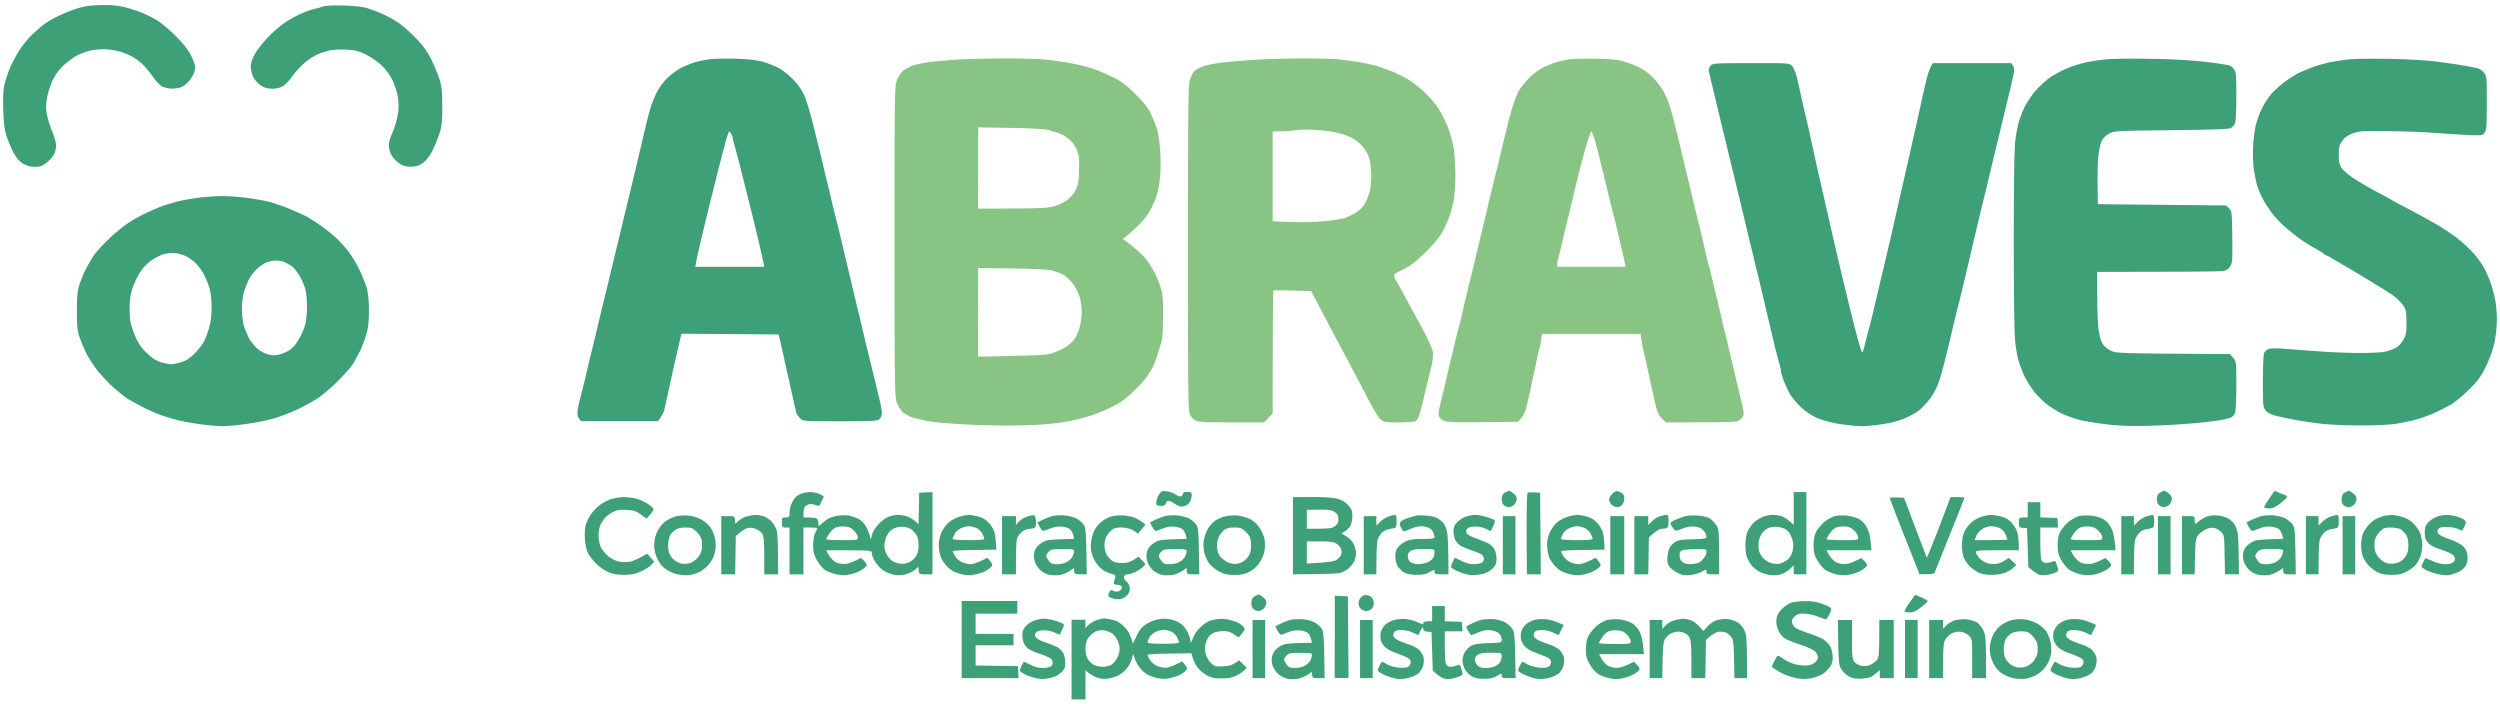
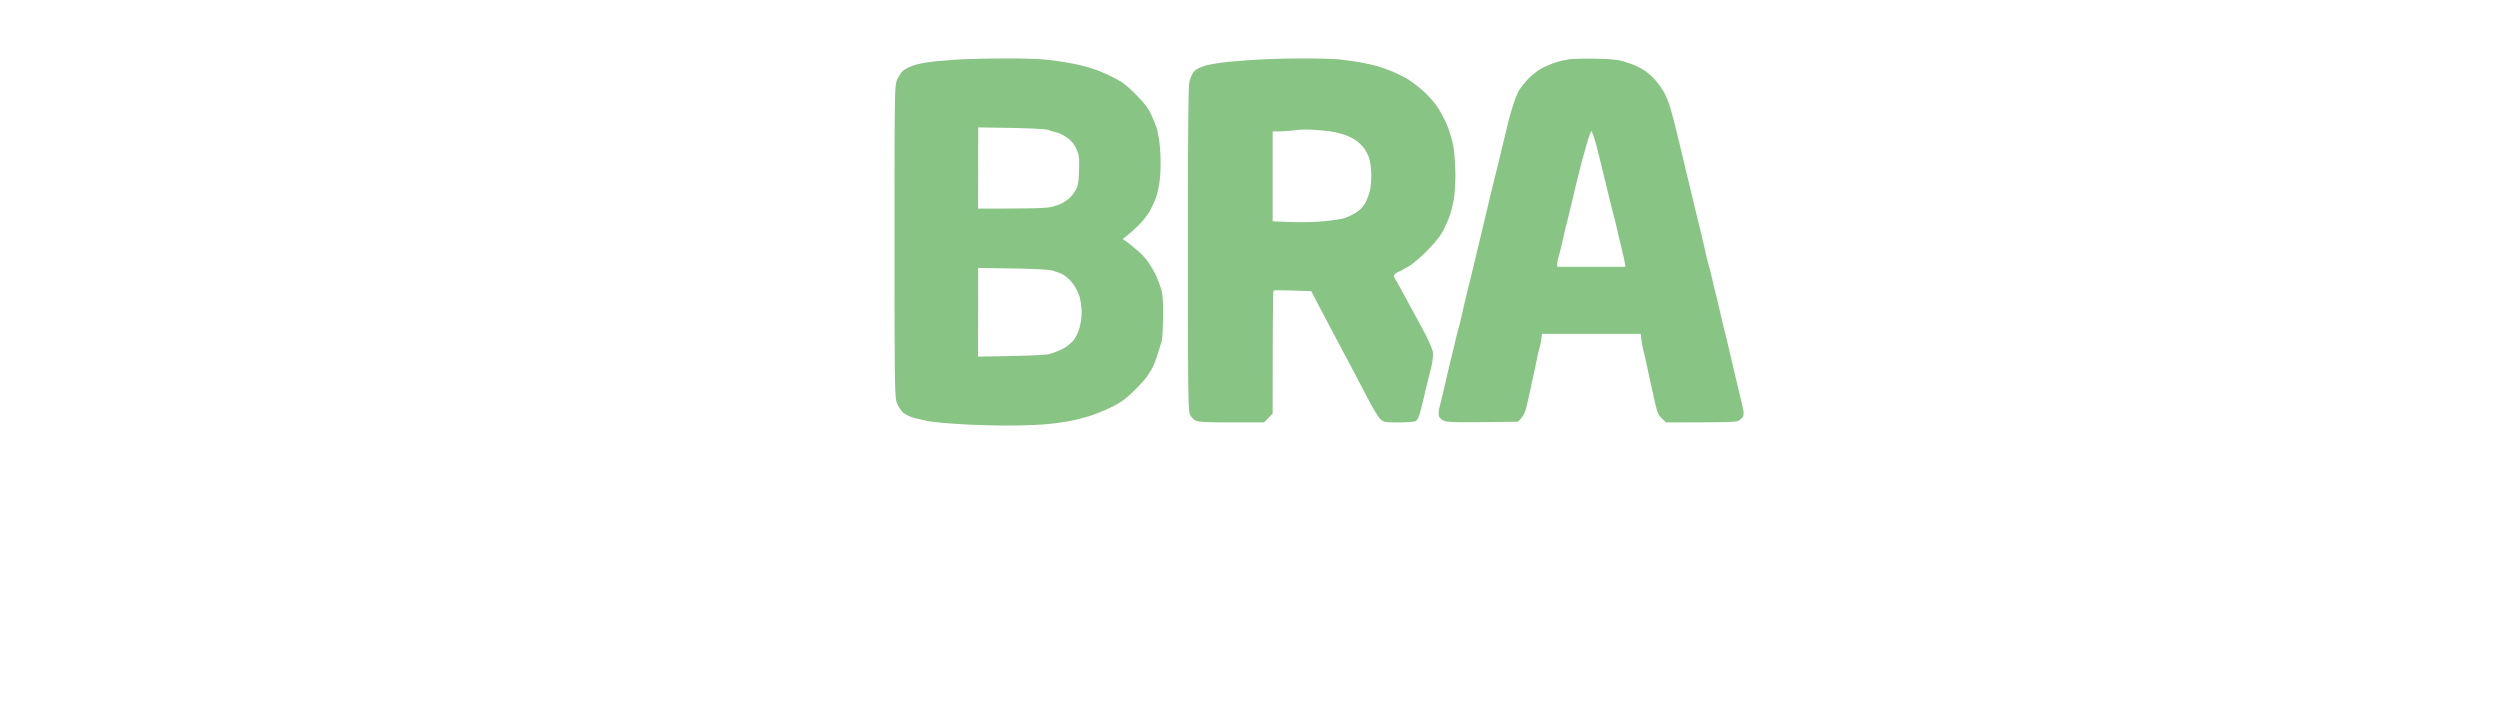
<svg xmlns="http://www.w3.org/2000/svg" width="401" height="113" fill="none" viewBox="0 0 401 113">
-   <path fill="#3EA077" fill-rule="evenodd" d="M12.638 1.283c-.832.243-2.252.79-3.144 1.217-.893.406-2.029 1.096-2.536 1.481A33.642 33.642 0 0 0 5.07 5.645c-.547.507-1.4 1.583-1.927 2.354-.507.79-1.237 2.15-1.602 3.043-.365.893-.771 2.171-.893 2.84-.142.751-.182 2.293-.122 3.957.082 1.988.224 3.084.508 3.957.223.67.69 1.785 1.034 2.495.406.791.913 1.461 1.4 1.806.406.304 1.116.588 1.562.629.446.06 1.055.04 1.38-.04.304-.062.872-.427 1.277-.772.406-.365.873-.913 1.015-1.217.162-.325.284-.933.284-1.38 0-.446-.264-1.42-.589-2.17-.324-.772-.71-1.969-.852-2.7-.203-1.075-.203-1.602.02-2.84.143-.832.569-2.11.934-2.84a8.06 8.06 0 0 1 1.825-2.395c.67-.588 1.664-1.298 2.212-1.562.567-.264 1.42-.568 1.927-.69.507-.121 1.46-.223 2.13-.223.67 0 1.764.142 2.434.325.67.162 1.684.568 2.231.892.568.325 1.36.934 1.765 1.36.426.426 1.116 1.278 1.542 1.887.426.608 1.055 1.278 1.38 1.481.324.183 1.034.365 1.602.365.568.02 1.298-.101 1.623-.284.324-.162.811-.527 1.034-.791.244-.244.589-.771.771-1.116.183-.365.325-.913.325-1.217 0-.325-.284-1.157-.65-1.887-.446-.893-1.237-1.887-2.393-3.064-.953-.954-2.232-2.05-2.84-2.435-.609-.406-1.704-.974-2.434-1.278-.73-.305-2.009-.73-2.84-.954-1.096-.284-2.15-.385-3.753-.365-1.643.02-2.637.142-3.753.467ZM51.586 1.1c-.385.162-.852.284-1.014.284-.162.02-.892.244-1.623.528-.73.284-1.947.892-2.738 1.38-.791.466-2.13 1.562-3.023 2.475-.872.892-1.886 2.17-2.272 2.84-.466.832-.69 1.481-.69 2.09 0 .467.183 1.217.406 1.664.223.446.75 1.035 1.177 1.319.527.365 1.055.527 1.765.547.669.02 1.257-.101 1.724-.365.385-.223 1.034-.852 1.42-1.4.385-.568 1.176-1.46 1.744-2.029.568-.548 1.542-1.258 2.171-1.562.629-.325 1.684-.67 2.333-.791.649-.122 1.866-.183 2.779-.102 1.298.081 1.907.244 3.043.832.791.386 1.907 1.177 2.515 1.765a9.235 9.235 0 0 1 1.704 2.395c.325.73.71 1.907.812 2.637a8.857 8.857 0 0 1 0 2.74c-.122.79-.508 2.11-.873 2.941-.527 1.238-.628 1.684-.547 2.435a3.34 3.34 0 0 0 .71 1.623c.324.386.892.873 1.278 1.076.466.243 1.014.345 1.724.304.811-.04 1.237-.203 1.826-.67.487-.385 1.055-1.136 1.44-1.927.365-.73.852-1.948 1.116-2.74.385-1.196.446-1.866.446-4.362 0-2.475-.081-3.165-.467-4.362-.243-.77-.831-2.191-1.298-3.145-.629-1.237-1.278-2.17-2.475-3.408-.892-.934-2.21-2.09-2.941-2.557a18.62 18.62 0 0 0-2.637-1.42 24.47 24.47 0 0 0-2.435-.893c-.69-.183-2.13-.325-3.752-.365-1.846-.02-2.86.04-3.348.223Zm325.281 8.42c-.892.081-2.312.305-3.144.467-.832.182-1.968.507-2.536.71-.548.203-1.521.589-2.13.852-.608.264-1.785.994-2.617 1.603-.831.63-1.886 1.603-2.312 2.15-.446.569-1.075 1.563-1.38 2.233-.324.67-.71 1.765-.892 2.434-.183.67-.386 2.232-.446 3.45-.082 1.38-.021 2.86.121 3.855.142.892.386 2.09.568 2.637.183.569.589 1.522.933 2.13.325.61.994 1.624 1.461 2.233.467.608 1.4 1.582 2.049 2.15.649.569 1.704 1.4 2.312 1.847a25.295 25.295 0 0 0 2.333 1.48c.67.366 1.359.792 1.522.934.162.142.365.284.466.284.081 0 2.313 1.299 4.97 2.881 2.637 1.583 5.274 3.206 5.822 3.632.568.426 1.238 1.116 1.522 1.522.446.69.507.974.507 2.699 0 1.724-.061 2.049-.528 2.86-.324.548-.811 1.055-1.217 1.258a9.811 9.811 0 0 1-1.602.568c-.528.142-2.252.224-4.058.224-1.724 0-4.503-.102-6.187-.224-1.663-.121-4.158-.304-5.517-.405-1.664-.142-2.658-.142-3.003 0-.284.101-.608.385-.71.608-.121.224-.202 2.192-.202 4.525-.021 3.814.02 4.139.405 4.667.271.365.764.649 1.481.852.568.162 2.008.466 3.185.69 1.176.223 3.144.507 4.361.649 1.217.142 3.956.264 6.086.264 2.231.02 4.625-.102 5.68-.244.994-.162 2.475-.446 3.246-.67a24.266 24.266 0 0 0 2.941-1.034 34.429 34.429 0 0 0 2.739-1.38c.669-.385 1.988-1.481 2.941-2.435 1.44-1.42 1.907-2.07 2.678-3.652.608-1.217 1.116-2.637 1.379-3.794a19.91 19.91 0 0 0 .406-3.815c0-1.055-.142-2.597-.325-3.388-.182-.811-.486-1.968-.71-2.536-.202-.588-.649-1.603-.973-2.232-.325-.65-1.136-1.765-1.785-2.495-.67-.731-1.887-1.847-2.719-2.476a36.909 36.909 0 0 0-3.225-2.13 169.75 169.75 0 0 0-4.362-2.395c-1.46-.75-2.718-1.44-2.84-1.521-.121-.081-1.115-.63-2.231-1.218-1.116-.588-2.759-1.542-3.631-2.11-.893-.568-1.826-1.36-2.09-1.745-.385-.568-.466-.994-.466-2.13-.02-1.238.061-1.522.568-2.232.426-.609.872-.913 1.684-1.217.994-.366 1.521-.406 5.761-.345 2.576.02 5.801.142 7.201.264 1.4.101 3.712.263 5.173.324 2.617.122 2.637.122 3.002-.365.305-.426.345-1.015.345-4.748.02-3.977-.02-4.301-.406-4.809-.223-.324-.71-.649-1.054-.75-.366-.102-1.542-.325-2.597-.507a98.928 98.928 0 0 0-4.463-.63c-1.4-.162-4.625-.344-7.201-.385-2.577-.04-5.396-.02-6.289.081ZM175.836 99.505c-.446.162-1.014.507-1.278.771l-.466.446.02-1.319h-2.232v12.783h2.232v-4.667c.933.792 1.602 1.116 2.089 1.238.629.183 1.136.183 1.968 0 .649-.142 1.4-.467 1.826-.812.385-.304.892-.872 1.115-1.257.203-.386.447-.954.508-1.299.142-.609.142-.609.426.304.162.508.628 1.279 1.095 1.766.609.629 1.116.913 2.029 1.176.831.244 1.501.305 2.13.203a9.343 9.343 0 0 0 1.724-.487c.446-.203.953-.548 1.156-.75.304-.366.304-.427-.101-.954l-.447-.568c-1.562.811-2.332 1.035-2.677 1.035-.365 0-.994-.142-1.38-.305-.385-.162-.892-.608-1.115-.953-.224-.366-.406-.731-.406-.812 0-.101 1.582-.183 3.53-.203l3.509-.061c.365 1.339.771 2.05 1.136 2.455.345.406 1.014.934 1.461 1.157.588.304 1.196.426 2.231.426 1.055 0 1.663-.102 2.333-.426.507-.244 1.095-.629 1.318-.873l.406-.405-1.217-1.197c-1.055.771-1.582.913-2.536.953-1.217.081-1.359.041-1.947-.487-.365-.345-.73-.953-.872-1.44-.122-.487-.163-1.116-.102-1.421.081-.324.264-.811.406-1.116a2.18 2.18 0 0 1 .892-.872c.345-.162 1.035-.304 1.583-.304.689-.021 1.156.121 1.724.507l.751.507c1.014-1.116 1.075-1.298.892-1.583-.122-.182-.487-.507-.811-.69-.325-.202-1.096-.446-1.725-.588-.831-.162-1.44-.162-2.231 0-.832.163-1.339.426-2.069 1.076-.67.588-1.116 1.197-1.359 1.887-.284.75-.386.892-.406.507 0-.284-.183-.873-.385-1.319-.183-.446-.65-1.055-.994-1.359-.386-.325-1.096-.67-1.725-.812-.831-.162-1.359-.162-2.191 0-.608.122-1.48.507-1.947.852-.629.426-1.035.954-1.42 1.826l-.568 1.218c-.406-1.502-.811-2.151-1.359-2.699-.609-.609-1.156-.954-1.826-1.116-.548-.142-1.176-.243-1.42-.243-.264.02-.832.142-1.278.304Zm-.223 1.846c.426-.223.913-.304 1.44-.243.447.061 1.035.284 1.319.487.284.203.669.69.852 1.075.203.386.365 1.015.365 1.4 0 .386-.162 1.015-.365 1.4-.183.386-.568.873-.852 1.075-.304.244-.872.386-1.42.406-.507 0-1.177-.142-1.522-.324-.324-.183-.77-.609-.953-.934-.223-.385-.365-1.014-.365-1.663.02-.771.142-1.258.446-1.705.244-.345.73-.791 1.055-.974Zm9.676.041c.386-.203.994-.365 1.359-.365.345 0 .913.142 1.258.304s.751.568.913.913c.162.345.304.71.304.812 0 .121-.973.203-2.535.203-1.562 0-2.536-.082-2.536-.203 0-.102.122-.447.284-.751.142-.325.588-.73.953-.913ZM113.863 9.5a16.79 16.79 0 0 0-2.332.467c-.548.162-1.562.568-2.212.892-.669.325-1.683 1.076-2.292 1.664-.588.568-1.359 1.623-1.704 2.333-.345.69-.791 1.806-.994 2.476-.203.67-.487 1.806-.669 2.536-.163.73-.447 1.907-.629 2.638-.162.73-.446 1.907-.609 2.637-.182.73-.71 3.003-1.217 5.073-.507 2.07-1.197 4.95-1.541 6.391-.345 1.44-.995 4.14-1.44 5.985L96.6 49.288c-.446 1.846-1.075 4.464-1.4 5.844a235.03 235.03 0 0 0-1.216 5.072 328.49 328.49 0 0 1-.893 3.591c-.162.568-.345 1.42-.426 1.928-.081.67-.04 1.034.182 1.38l.325.446h12.374c.649-.873.913-1.44 1.015-1.826.081-.386.304-1.36.466-2.13.183-.772.467-2.11.649-2.943.183-.832.447-2.07.609-2.739.162-.67.446-1.927.649-2.8l.365-1.582 15.6.121c.406 1.725 1.034 4.566 1.663 7.406s1.177 5.275 1.238 5.377a6.3 6.3 0 0 0 .547.67c.426.446.447.466 6.411.466 5.477 0 6.004-.04 6.329-.365.203-.203.365-.63.365-.974 0-.345-.183-1.34-.406-2.232-.203-.893-.791-3.307-1.298-5.377s-1.197-4.91-1.521-6.33c-.345-1.44-.913-3.754-1.238-5.174-.345-1.44-.75-3.145-.913-3.814-.162-.67-.568-2.415-.913-3.855-.344-1.441-.75-3.145-.912-3.754-.163-.609-.568-2.273-.913-3.693-.325-1.44-.893-3.753-1.238-5.174a128.5 128.5 0 0 0-.892-3.713c-.163-.608-.589-2.313-.933-3.753-.366-1.44-.934-3.267-1.278-4.058-.447-.974-1.035-1.806-1.867-2.638-.649-.67-1.704-1.481-2.312-1.806a17.445 17.445 0 0 0-2.536-.974c-.994-.263-2.272-.405-4.26-.466-1.562-.04-3.428 0-4.159.081Zm2.962 11.85c.102-.346.142-.326.406.04.162.223.284.527.284.67 0 .121.122.669.284 1.217.162.527.426 1.521.608 2.232.183.69.467 1.805.629 2.475.163.67.447 1.765.609 2.435.162.67.446 1.744.608 2.394.163.629.71 2.84 1.197 4.91.507 2.07.954 4.058 1.136 5.072h-11.055l.142-.852c.081-.487.568-2.597 1.075-4.727.507-2.13 1.237-5.093 1.623-6.595.365-1.5.994-3.976 1.379-5.478.406-1.501.771-2.901.832-3.084.061-.203.182-.527.243-.71ZM337.817 9.52c-.953.102-2.373.305-3.144.467-.771.162-2.15.588-3.043.933-.892.366-2.211 1.096-2.941 1.603-.71.528-1.765 1.522-2.333 2.191-.548.69-1.278 1.786-1.603 2.435-.324.67-.75 1.745-.933 2.415-.203.67-.466 2.11-.588 3.205-.142 1.238-.223 7.203-.223 15.968 0 8.522.081 14.771.223 15.989.101 1.075.345 2.475.527 3.084.183.608.609 1.765.974 2.536.365.77 1.075 1.887 1.542 2.475.487.589 1.339 1.44 1.907 1.907.547.467 1.602 1.137 2.332 1.502.731.365 2.009.852 2.84 1.075.832.244 2.942.568 4.666.771 2.455.264 4.037.305 7.202.203a125.48 125.48 0 0 0 7.1-.426c1.663-.162 3.529-.406 4.097-.507.589-.122 1.258-.305 1.481-.406.223-.101.487-.426.609-.71.101-.284.203-2.232.203-4.362 0-3.815 0-3.855-.508-4.464l-.507-.609c-17.729-.101-18.196-.122-19.068-.527-.548-.244-1.096-.69-1.359-1.116-.264-.406-.528-1.32-.65-2.252-.121-.873-.223-3.308-.223-5.438v-3.855c15.174 0 19.88-.061 20.266-.142a1.62 1.62 0 0 0 1.075-.771c.345-.548.365-1.015.324-4.707-.06-3.977-.081-4.12-.527-4.566l-.467-.466-20.569-.203c-.102-4.565-.021-6.736.081-7.771.142-1.157.365-2.11.608-2.516.224-.365.751-.852 1.177-1.075.73-.386 1.278-.406 9.899-.508 6.756-.08 9.251-.162 9.575-.345.264-.142.548-.486.67-.77.101-.284.203-2.212.203-4.322 0-3.044-.061-3.876-.305-4.24-.162-.264-.487-.569-.71-.67-.223-.102-1.988-.386-3.915-.609-2.312-.264-5.315-.446-8.865-.487-2.961-.06-6.146-.02-7.1.081Zm-63.392.974c-.203.203-.366.548-.345.771.02.203.284 1.34.568 2.516.284 1.177.791 3.226 1.095 4.565.325 1.34.954 3.936 1.4 5.783.446 1.846 1.176 4.85 1.623 6.695.446 1.847 1.095 4.545 1.44 5.986.345 1.44 1.035 4.322 1.542 6.391.507 2.07 1.034 4.342 1.217 5.072.162.731.426 1.867.588 2.537.162.67.568 2.394.913 3.855a93.97 93.97 0 0 0 .933 3.652c.162.548.284 1.156.284 1.319 0 .162.183.811.426 1.42.223.609.67 1.562.994 2.13.304.548 1.136 1.542 1.846 2.192.872.791 1.765 1.36 2.718 1.745.832.345 2.333.73 3.591.913 1.217.182 2.738.324 3.408.324.669 0 2.15-.142 3.286-.324 1.298-.183 2.678-.548 3.611-.954.832-.345 1.907-.974 2.373-1.36.467-.385 1.218-1.217 1.684-1.825.446-.61 1.035-1.705 1.298-2.435.264-.73.771-2.476 1.116-3.916.345-1.42.913-3.733 1.238-5.154.344-1.44.75-3.104.912-3.713.163-.608.568-2.313.913-3.753.345-1.44.751-3.186.913-3.855.162-.67.426-1.806.588-2.536.183-.73.71-3.003 1.218-5.073.507-2.07 1.196-4.95 1.541-6.391.345-1.44.933-3.916 1.319-5.478.385-1.563 1.095-4.566 1.623-6.696.852-3.55.892-3.896.608-4.322l-.304-.446h-12.577c-.467.71-.771 1.643-.994 2.536-.203.893-.528 2.252-.71 3.044-.162.79-.487 2.232-.71 3.246a1704.86 1704.86 0 0 1-1.948 8.623c-.852 3.733-1.663 7.345-1.825 8.015-.142.669-.406 1.805-.568 2.536-.183.73-.446 1.907-.629 2.637-.162.73-.588 2.516-.933 3.957-.345 1.44-.751 3.226-.933 3.956-.163.73-.447 1.847-.589 2.496-.162.629-.446 1.684-.608 2.313-.163.65-.386 1.542-.507 1.988-.102.447-.264.934-.345 1.055-.102.142-.629-1.643-1.238-4.057a369.64 369.64 0 0 1-1.562-6.33c-.284-1.117-.71-2.983-.994-4.16-.284-1.177-1.014-4.363-1.643-7.102-.608-2.739-1.217-5.336-1.318-5.782-.102-.447-.325-1.4-.487-2.13-.162-.731-.487-2.232-.73-3.348-.244-1.116-.568-2.618-.731-3.348-.182-.73-.426-1.826-.588-2.435-.142-.609-.406-1.846-.609-2.74a90.431 90.431 0 0 0-.649-2.84c-.162-.67-.507-1.42-.73-1.684-.446-.446-.467-.466-6.552-.446-5.64 0-6.127.02-6.471.365ZM31.504 31.758c-1.055.142-2.435.405-3.043.568-.609.162-1.582.446-2.13.629-.568.182-1.745.67-2.637 1.096-.893.405-2.272 1.156-3.043 1.663-.791.508-2.232 1.684-3.226 2.638-.973.933-2.09 2.17-2.454 2.719a32.355 32.355 0 0 0-1.278 2.232c-.325.67-.771 1.765-.974 2.434-.304.954-.385 1.847-.385 4.16 0 2.353.08 3.165.385 4.058a26.9 26.9 0 0 0 .994 2.434c.345.73 1.136 2.01 1.765 2.841.629.832 1.846 2.13 2.698 2.901.852.751 1.947 1.603 2.414 1.908.487.284 1.562.872 2.394 1.298.831.426 2.028.954 2.637 1.177.608.223 1.805.588 2.637.812.832.223 2.556.547 3.793.71 1.258.182 2.901.324 3.652.324.77 0 2.617-.182 4.118-.406 1.5-.202 3.55-.649 4.564-.973.994-.325 2.597-.974 3.55-1.42.953-.467 2.313-1.218 3.043-1.685.73-.487 2.15-1.704 3.164-2.698 1.015-1.015 2.11-2.252 2.435-2.76.324-.507.852-1.46 1.176-2.13.325-.67.771-1.867.994-2.638.325-1.095.426-1.988.426-3.855 0-1.745-.121-2.78-.365-3.652-.203-.67-.71-1.948-1.136-2.84-.426-.893-1.217-2.212-1.765-2.942a19.14 19.14 0 0 0-2.21-2.395 27.063 27.063 0 0 0-2.618-2.029c-.77-.527-1.643-1.075-1.927-1.217-.284-.162-1.339-.629-2.333-1.055-1.014-.426-2.515-.974-3.347-1.217-.832-.224-2.576-.548-3.854-.71-1.278-.163-3.205-.305-4.26-.285-1.055.02-2.8.142-3.854.305Zm-5.478 9.09a5.314 5.314 0 0 1 1.522-.264c.446-.02 1.217.101 1.724.284.507.162 1.319.65 1.826 1.075.507.426 1.197 1.319 1.562 1.989.345.649.77 1.704.953 2.313.203.69.325 1.866.325 3.043 0 1.258-.122 2.374-.386 3.246-.202.73-.568 1.725-.831 2.232-.264.508-.954 1.4-1.562 1.989-.791.77-1.36 1.136-2.15 1.359-.569.162-1.279.304-1.563.304-.284 0-.994-.142-1.582-.304-.75-.223-1.38-.609-2.231-1.4-.812-.75-1.36-1.501-1.806-2.475-.365-.771-.77-1.948-.892-2.618-.122-.67-.183-1.988-.122-2.942.081-1.278.264-2.11.75-3.246.346-.832.954-1.928 1.38-2.414.406-.508 1.116-1.137 1.562-1.4a9.765 9.765 0 0 1 1.521-.772Zm16.635 1.278c.385-.183 1.075-.325 1.521-.325.446-.02 1.075.081 1.42.223.325.142.872.447 1.197.67.304.223.872.913 1.237 1.522.345.608.771 1.582.934 2.13.162.568.284 1.867.263 2.942 0 1.177-.142 2.354-.345 3.044-.182.608-.69 1.663-1.115 2.333-.609.974-.994 1.339-1.867 1.785-.628.305-1.44.548-1.886.548-.406 0-1.096-.142-1.522-.325a5.173 5.173 0 0 1-1.338-.852 9.681 9.681 0 0 1-1.096-1.36c-.264-.445-.67-1.358-.892-2.028-.223-.771-.365-1.826-.365-2.84 0-.893.142-2.131.324-2.74a17.08 17.08 0 0 1 .791-2.029c.264-.507.832-1.258 1.258-1.663.426-.406 1.095-.873 1.48-1.035ZM186.344 78.83c-.142.06-.406.385-.568.71-.162.325-.304.811-.304 1.096 0 .446.081.507.71.507.548 0 .73-.102.811-.406.061-.223.244-.406.406-.406.162 0 .548.162.852.365.325.203.73.447.913.508.203.08.608.06.913-.061.324-.102.689-.426.811-.71.142-.284.264-.73.264-1.015 0-.446-.081-.507-.71-.507-.487 0-.71.101-.71.304 0 .163-.142.345-.304.406-.163.061-.548-.081-.873-.304a3.074 3.074 0 0 0-1.257-.487c-.386-.061-.832-.061-.954 0Zm55.116.142c-.365.182-.527.446-.568.953-.04.467.081.832.305 1.076.202.203.568.365.811.345.264 0 .649-.183.872-.406.223-.223.406-.63.406-.913 0-.325-.203-.67-.568-.913-.304-.244-.588-.406-.649-.406-.061 0-.325.122-.609.264Zm17.162.223c-.284.284-.507.69-.527.933 0 .224.182.589.405.812.223.223.609.406.852.406.264.02.629-.142.812-.345.203-.203.365-.63.365-.974.02-.345-.102-.71-.244-.832a2.121 2.121 0 0 0-.71-.365c-.324-.102-.588 0-.953.365Zm87.918-.223c-.365.182-.527.446-.568.953-.04.467.081.832.304 1.076.203.203.568.365.832.345.244 0 .629-.183.852-.406.223-.223.406-.63.406-.913 0-.325-.203-.67-.548-.913-.324-.244-.608-.406-.669-.406-.061 0-.325.122-.609.264Zm17.466.974c-.466.649-.832 1.298-.832 1.4 0 .101.345.203.771.203.568.02.994-.183 1.826-.812.568-.446 1.055-.913 1.055-1.014 0-.102-.122-.244-.244-.284-.142-.041-.588-.224-1.014-.406l-.73-.305-.832 1.218Zm12.151-.974c-.365.203-.527.446-.568.974-.04.466.081.832.304 1.055.203.203.568.365.812.365.264 0 .649-.183.872-.406.223-.223.406-.65.406-.913 0-.325-.203-.67-.568-.933-.304-.223-.588-.406-.649-.406-.061.02-.325.122-.609.264Zm-247.688.223c-.385.142-.852.487-1.034.75a5.881 5.881 0 0 0-.568 1.056c-.122.304-.224.872-.224 1.278 0 .65-.04.71-.608.71s-.609.04-.609.812c0 .75.041.811.609.811h.608v7.508h2.232v-7.508c1.724 0 2.231.04 2.231.102 0 .04-.142.385-.345.75-.202.406-.324 1.157-.324 1.989 0 1.075.101 1.501.588 2.394.325.589.913 1.299 1.298 1.562.386.264 1.218.589 1.826.71.832.183 1.4.183 2.232 0 .608-.121 1.46-.446 1.866-.73.426-.264.771-.609.771-.75 0-.143-.203-.447-.447-.71l-.466-.447c-1.765.913-2.272 1.014-2.982.974-.649-.061-1.096-.223-1.481-.568a4.988 4.988 0 0 1-.832-1.076l-.284-.547c7.161 0 7.303 0 7.303.405 0 .224.162.73.386 1.157.202.426.73 1.055 1.156 1.42.466.386 1.217.75 1.805.893.751.162 1.278.162 2.029 0 .548-.142 1.258-.467 1.562-.75l.568-.488c0 1.197.02 1.218 1.116 1.218h1.115V78.93l-2.13.102-.101 5.072c-.872-.852-1.481-1.177-1.927-1.298-.447-.122-1.035-.224-1.319-.224-.284 0-.872.102-1.318.224-.508.142-1.157.568-1.745 1.156-.568.589-.994 1.258-1.136 1.765l-.203.812c-.243-.954-.527-1.623-.791-2.09-.304-.528-.771-1.014-1.258-1.238-.405-.223-1.115-.446-1.562-.527-.446-.081-1.318-.04-1.927.081a4.258 4.258 0 0 0-1.988.913l-.852.73c-.101-1.318-.101-1.318-1.278-1.38l-1.156-.04c0-1.46.101-1.684.507-1.927.406-.244.669-.264 1.258-.102.426.122.791.203.791.163l.365-.73c.183-.366.325-.711.325-.752 0-.06-.325-.243-.71-.405-.386-.183-1.055-.305-1.481-.305-.406 0-1.075.122-1.461.264Zm5.498 5.458c.263-.142.912-.244 1.44-.203.73.04 1.075.183 1.562.67.345.324.629.811.629 1.055 0 .446-.041.466-2.536.466-1.4 0-2.536-.08-2.536-.162 0-.081.203-.467.467-.852.264-.386.69-.832.974-.974Zm9.818-.04c.324-.102.933-.143 1.318-.082.386.061.893.244 1.116.406.223.162.568.548.751.832.243.365.365.953.365 1.684 0 .75-.122 1.319-.406 1.765-.223.365-.75.812-1.176.994a2.638 2.638 0 0 1-1.461.183c-.385-.061-.913-.244-1.177-.426-.243-.162-.628-.589-.852-.954-.223-.365-.405-.994-.405-1.42 0-.426.121-1.055.284-1.42.142-.366.446-.812.649-1.015.203-.182.649-.446.994-.548Zm101.225-5.56c-.081.081-.162 3.043-.142 6.594l.041 6.472h2.231l-.101-13.086c-1.42-.102-1.927-.061-2.029.02Zm42.702 2.516v2.638c-1.015-.974-1.643-1.34-2.029-1.441a6.41 6.41 0 0 0-1.318-.183c-.345 0-.974.102-1.4.244-.426.142-1.116.527-1.522.872-.405.345-.892 1.035-1.115 1.522-.244.568-.365 1.38-.365 2.232 0 .71.101 1.582.243 1.927.122.325.446.893.73 1.258.264.366.852.853 1.299 1.076.446.223 1.196.446 1.663.527.487.061 1.237.02 1.684-.101.446-.102 1.115-.487 1.46-.832l.67-.609v1.42h2.028V78.931h-2.028v2.638Zm-3.834 3.043c.385-.101 1.014-.142 1.399-.08.386.06.913.222 1.157.385.263.162.588.547.75.852.142.304.345.832.406 1.177.081.324.041.994-.061 1.46-.142.528-.446 1.056-.832 1.38-.344.264-.912.548-1.278.63-.344.06-.973.02-1.359-.102-.385-.102-.953-.487-1.278-.832-.304-.345-.608-.913-.669-1.278-.061-.366-.061-.995 0-1.42.061-.427.345-1.035.608-1.36.264-.345.792-.71 1.157-.812ZM97.939 80.088c-.568.203-1.38.629-1.805.974-.426.324-1.035.974-1.34 1.42-.303.446-.668 1.177-.81 1.623-.163.487-.224 1.38-.163 2.333.061.974.244 1.786.528 2.334.223.446.811 1.176 1.298 1.663.466.467 1.319 1.056 1.886 1.299.751.345 1.4.467 2.536.467 1.217 0 1.765-.122 2.739-.548.669-.305 1.42-.791 1.663-1.055l.467-.507-1.116-1.279c-1.582.893-2.394 1.218-2.84 1.299-.446.081-1.217.06-1.724-.04-.528-.123-1.258-.488-1.704-.853-.426-.365-.954-.994-1.157-1.42-.243-.467-.385-1.197-.385-1.867 0-.629.142-1.42.325-1.785.182-.365.527-.873.77-1.136.224-.264.792-.67 1.238-.893.629-.325 1.095-.386 2.17-.325 1.116.061 1.502.183 2.272.73l.934.67c.628-.71.912-1.075 1.014-1.278.162-.284.04-.467-.67-.974-.466-.345-1.318-.75-1.866-.913-.568-.162-1.521-.284-2.13-.284-.608 0-1.582.162-2.13.345ZM207.38 85.93v6.189c5.275-.02 7.141-.102 7.547-.224.426-.101 1.055-.446 1.42-.75.345-.305.75-.853.913-1.218.142-.365.263-.913.263-1.217 0-.305-.162-.913-.365-1.36a3.026 3.026 0 0 0-1.176-1.298l-.792-.487c.852-.507 1.238-.913 1.42-1.217.163-.305.305-1.015.305-1.563 0-.872-.102-1.136-.67-1.745-.433-.487-.987-.825-1.663-1.014-.69-.203-2.029-.305-4.118-.305l-3.084.02v6.19Zm2.232-4.16 1.968-.02c1.683 0 2.069.061 2.535.406.426.325.568.589.568 1.136 0 .528-.142.792-.568 1.116-.466.345-.852.406-4.503.406v-3.043Zm0 5.073h2.069c1.643 0 2.211.061 2.698.365.325.203.669.61.751.913.101.284.06.73-.041.954-.122.223-.446.548-.771.75-.385.244-1.156.366-4.706.569v-3.551Zm93.517-6.96c0 .082 1.055 2.882 2.373 6.19l2.394 6.046c1.927 0 2.353-.082 2.414-.244.04-.142 1.136-2.881 2.434-6.087 1.298-3.226 2.353-5.884 2.353-5.945 0-.06-.507-.101-1.115-.101h-1.116c-1.278 3.388-2.11 5.58-2.698 7.04-.588 1.481-1.075 2.679-1.096 2.638-.04-.02-.872-2.191-1.866-4.809l-1.805-4.768c-1.745-.101-2.252-.04-2.272.04Zm22.111 1.888v1.217c-1.4 0-1.42.02-1.42.812 0 .77.041.811.649.872l.67.04.203 6.23c1.014.913 1.622 1.237 1.967 1.298.365.061 1.035.02 1.481-.101.446-.122.954-.305 1.116-.406.264-.162.264-.325.04-1.014-.223-.772-.284-.812-.75-.63-.284.122-.73.203-1.014.203-.305 0-.589-.162-.71-.405-.122-.224-.203-1.502-.203-2.84v-2.436h2.84l-.102-1.521-2.738-.102v-2.435h-2.029v1.218Zm-216.874 1.075c-.507.122-1.278.528-1.704.852-.467.345-.994 1.035-1.258 1.624a5.17 5.17 0 0 0-.466 2.13c0 .77.162 1.44.507 2.191a4.42 4.42 0 0 0 1.359 1.664c.507.345 1.359.71 1.988.832.609.122 1.481.162 1.927.081.446-.081 1.136-.304 1.522-.507.385-.203.953-.63 1.237-.954.304-.304.669-.832.852-1.177.162-.324.365-.974.426-1.42.081-.446.041-1.258-.081-1.826-.122-.548-.446-1.34-.71-1.725-.264-.385-.913-.953-1.461-1.258-.568-.324-1.42-.588-2.089-.649-.629-.06-1.522 0-2.049.142Zm-.02 2.13c.324-.223.953-.365 1.602-.365.933 0 1.157.082 1.765.67.386.365.751.954.832 1.36.081.385.081 1.054.02 1.48-.061.406-.365 1.035-.69 1.38-.304.345-.872.71-1.257.832-.386.102-.994.142-1.319.06a3.325 3.325 0 0 1-1.014-.446 3.367 3.367 0 0 1-.751-.831c-.223-.345-.365-.954-.365-1.603 0-.589.142-1.32.304-1.623.183-.325.568-.73.873-.913Zm12.11-2.292c-.121.04-.446.122-.771.182-.304.061-.831.345-1.156.63l-.608.507c0-1.218-.021-1.218-1.116-1.218h-1.116v9.334h2.232l.101-6.128c1.014-.913 1.623-1.238 1.968-1.299.426-.08.933 0 1.379.203.386.163.832.548.954.832.182.325.263 1.502.263 3.45v2.942h2.232c0-4.789-.102-6.554-.223-7-.122-.447-.508-1.116-.852-1.482-.366-.365-.974-.75-1.36-.852-.385-.121-.933-.203-1.217-.182-.284 0-.608.04-.71.08Zm33.37.223c-.507.162-1.237.548-1.602.852-.386.304-.913 1.015-1.177 1.563-.284.629-.466 1.4-.466 2.029 0 .568.121 1.38.263 1.825.122.447.609 1.198 1.055 1.664.609.63 1.116.913 2.029 1.177.831.244 1.501.304 2.13.203a9.39 9.39 0 0 0 1.724-.487c.446-.203.953-.548 1.156-.75.304-.366.304-.427-.101-.954l-.446-.568c-1.583.811-2.333 1.034-2.699 1.034-.344 0-.973-.142-1.359-.304-.385-.162-.892-.609-1.115-.954-.223-.365-.406-.73-.406-.811 0-.102 1.582-.183 3.489-.203l3.509-.061c-.081-1.725-.202-2.556-.344-2.942-.142-.386-.528-1.014-.873-1.38-.385-.426-.973-.791-1.622-.974-.568-.162-1.299-.284-1.623-.263-.345 0-1.015.142-1.522.304Zm.223 1.867c.386-.203.994-.366 1.339-.366.365 0 .933.142 1.278.305.325.162.751.588.913.913.162.345.304.71.304.811 0 .122-.973.203-2.535.203-1.562 0-2.536-.08-2.536-.203 0-.101.122-.446.284-.75.142-.325.568-.73.953-.913Zm10.63-1.887c-.446.162-1.014.527-1.278.811l-.446.508v-1.42h-2.232v9.332h2.232c0-5.234.061-5.66.405-6.188.224-.325.609-.71.852-.852.264-.142.69-.243.974-.264.284 0 .629-.08.771-.162.162-.081.243-.467.203-1.055-.041-.63-.162-.933-.365-.954-.163-.02-.67.081-1.116.244Zm4.098-.102c-.406.122-1.116.386-1.562.609l-.812.406c.589 1.197.812 1.42 1.015 1.339.162-.04.71-.244 1.217-.426a3.786 3.786 0 0 1 1.825-.223c.508.06 1.055.263 1.238.466.182.203.385.609.466.934l.122.547c-4.199.102-4.463.142-5.234.67-.608.385-.933.771-1.095 1.319-.162.548-.162.974 0 1.562.122.467.507 1.075.893 1.44.385.346 1.014.69 1.48.772a6.221 6.221 0 0 0 1.623.04c.447-.06 1.157-.345 1.562-.629l.771-.507c0 .974.061 1.014 1.014 1.014h1.015c-.102-7.08-.142-7.466-.528-8.014-.243-.325-.791-.77-1.217-.994-.446-.203-1.298-.406-1.907-.447-.608-.04-1.46.02-1.886.122Zm-.548 5.681c.345-.344.669-.405 2.231-.405 1.481 0 1.826.06 1.826.304 0 .162-.101.528-.203.811-.121.285-.507.69-.872.914-.406.263-1.014.405-1.623.405-.811 0-1.014-.08-1.359-.547-.243-.325-.426-.69-.406-.812 0-.142.183-.446.406-.67Zm9.879-5.58c-.568.183-1.278.63-1.765 1.117-.588.588-.913 1.136-1.136 1.988-.223.771-.284 1.501-.203 2.171.061.568.366 1.42.69 1.928.304.507.872 1.116 1.258 1.359.385.243 1.014.528 1.379.609.467.121.649.263.568.466-.04.163-.142.508-.203.771-.101.386-.04.447.528.508.446.02.69.162.71.405.04.183-.142.447-.406.569-.324.162-.568.162-.913 0-.365-.183-.487-.163-.649.182-.122.223-.203.507-.203.609 0 .121.345.304.751.426.426.122.994.162 1.278.081.284-.06.71-.325.974-.568.284-.284.446-.67.446-1.096 0-.446-.162-.811-.507-1.116-.325-.284-.487-.608-.406-.811.061-.203.304-.365.548-.365.263 0 .831-.183 1.278-.386.446-.203.994-.568 1.217-.812l.406-.426-1.116-1.217c-1.339.913-1.785 1.035-2.637 1.035-.812 0-1.278-.122-1.684-.426-.304-.224-.69-.67-.852-1.015-.162-.325-.304-.994-.304-1.46 0-.508.162-1.137.405-1.522.224-.366.65-.832.954-1.015.426-.243.872-.304 1.684-.243.689.06 1.338.263 1.724.527l.608.447 1.218-1.461c-.792-.609-1.319-.913-1.684-1.076-.345-.162-1.177-.324-1.826-.385-.73-.061-1.521.02-2.13.203Zm8.723-.1a11.63 11.63 0 0 0-1.562.608l-.811.406c.588 1.197.811 1.42 1.014 1.339.162-.04.71-.244 1.217-.426a3.789 3.789 0 0 1 1.826-.223c.507.06 1.055.263 1.237.466.183.203.386.609.467.934l.121.547c-4.199.102-4.462.142-5.233.67-.609.385-.933.771-1.096 1.319-.162.548-.162.974 0 1.562.122.467.507 1.075.893 1.44.385.346 1.014.69 1.481.772a6.22 6.22 0 0 0 1.623.04c.446-.06 1.156-.345 1.562-.629l.77-.507c0 .974.061 1.014 1.015 1.014h1.014c-.101-7.08-.142-7.466-.527-8.014-.244-.325-.792-.77-1.218-.994-.446-.203-1.298-.406-1.906-.447-.609-.04-1.461.02-1.887.122Zm-.548 5.68c.345-.344.67-.405 2.232-.405 1.481 0 1.825.06 1.825.304 0 .162-.101.528-.202.811-.122.285-.508.69-.873.914-.405.263-1.014.405-1.623.405-.811 0-1.014-.08-1.359-.547-.243-.325-.426-.69-.405-.812 0-.142.182-.446.405-.67Zm10.123-5.62c-.507.122-1.238.487-1.623.771-.385.284-.893.913-1.136 1.42-.264.487-.507 1.299-.588 1.806-.061.508-.021 1.319.121 1.826.122.507.447 1.238.71 1.623.264.386.954.974 1.562 1.32.893.486 1.299.588 2.496.608 1.115 0 1.622-.102 2.434-.507.71-.365 1.217-.832 1.684-1.522.385-.588.71-1.4.77-1.927.082-.508.082-1.279 0-1.725-.06-.447-.405-1.258-.77-1.826-.447-.65-.974-1.157-1.583-1.461-.507-.243-1.42-.507-2.028-.568-.609-.04-1.542.02-2.049.162Zm-.122 2.232c.446-.365.832-.467 1.684-.467.953 0 1.197.082 1.826.67.507.467.75.872.831 1.46.061.447.061 1.157-.02 1.583-.081.447-.365.995-.73 1.36-.365.365-.913.649-1.38.73-.446.061-1.034 0-1.46-.182a4.24 4.24 0 0 1-1.217-.853c-.345-.365-.528-.852-.589-1.48-.061-.549.041-1.259.203-1.644a3.81 3.81 0 0 1 .852-1.177Zm26.514-2.252c-.386.101-1.015.487-1.38.832l-.649.649v-1.522h-2.029v9.334h2.029c0-3.937.101-5.316.223-5.62.102-.325.406-.772.649-1.035.244-.244.71-.508 1.055-.569.325-.06.771-.142.954-.203.284-.06.365-.304.365-1.095 0-.69-.081-1.015-.264-.994-.122 0-.568.101-.953.223Zm4.361-.122c-.223.061-.812.244-1.319.386-.507.162-1.034.426-1.176.608-.203.244-.183.426.061.913.162.345.365.609.446.609.101 0 .568-.162 1.075-.386.507-.223 1.258-.425 1.664-.425.426 0 .993.121 1.277.263.284.122.589.447.71.71.102.244.203.589.203.751 0 .244-.344.304-1.886.304-1.359 0-2.09.102-2.678.366-.446.203-1.014.649-1.278.974-.324.426-.467.852-.446 1.501 0 .548.162 1.177.405 1.583.224.345.711.811 1.055.994.447.223 1.136.345 1.988.345.994 0 1.502-.102 2.07-.447.75-.446.77-.446.77-.04 0 .365.142.406 1.116.406h1.116c0-4.322-.102-6.087-.203-6.696-.122-.629-.406-1.319-.67-1.583a4.176 4.176 0 0 0-1.014-.77c-.304-.163-1.075-.325-1.724-.366-.629-.06-1.339-.06-1.562 0Zm-.893 5.681c.345-.243.974-.324 2.151-.324 1.663 0 1.683 0 1.683.507 0 .284-.101.69-.203.913-.121.223-.527.548-.912.71-.386.162-1.055.304-1.481.304-.406 0-.954-.142-1.217-.304a1.069 1.069 0 0 1-.467-.893c-.02-.426.102-.69.446-.913Zm8.804-5.498c-.446.162-1.055.568-1.379.913-.406.446-.548.811-.548 1.42 0 .446.122 1.055.284 1.38.142.304.487.69.751.872.263.183 1.115.548 1.907.812.77.264 1.541.588 1.663.73.142.142.264.447.264.67 0 .223-.183.507-.406.608-.223.122-.791.203-1.278.203-.507 0-1.258-.182-1.866-.507-.568-.284-1.035-.507-1.075-.507-.021 0-.183.284-.345.609-.163.345-.305.71-.305.811 0 .122.366.386.812.609a9.524 9.524 0 0 0 1.765.629c.689.142 1.298.142 2.13 0 .852-.162 1.359-.406 1.886-.873.589-.588.69-.79.71-1.623 0-.568-.142-1.217-.365-1.582-.182-.325-.629-.751-.953-.913a32.268 32.268 0 0 0-1.907-.771c-.71-.244-1.4-.61-1.522-.792-.162-.263-.162-.466 0-.71.142-.243.528-.385 1.157-.406a3.915 3.915 0 0 1 1.805.325l.872.385c.751-1.501.771-1.643.508-1.805-.163-.102-.771-.325-1.319-.487-.568-.163-1.339-.305-1.724-.305a6.322 6.322 0 0 0-1.522.305Zm16.33.02c-.507.162-1.237.548-1.602.852-.386.304-.913 1.015-1.177 1.563-.284.629-.466 1.4-.466 2.029 0 .568.121 1.38.263 1.825.122.447.609 1.198 1.055 1.664.609.63 1.116.913 2.029 1.177.831.244 1.501.304 2.13.203a9.39 9.39 0 0 0 1.724-.487c.446-.203.953-.548 1.156-.75.305-.366.305-.427-.101-.954l-.446-.568c-1.583.811-2.333 1.034-2.698 1.034-.345 0-.974-.142-1.36-.304-.385-.162-.892-.609-1.115-.954-.223-.365-.406-.73-.406-.811 0-.102 1.582-.183 3.489-.203l3.51-.061c-.082-1.725-.203-2.556-.345-2.942-.142-.386-.528-1.014-.873-1.38-.385-.426-.973-.791-1.622-.974-.568-.162-1.299-.284-1.623-.263-.345 0-1.015.142-1.522.304Zm.223 1.867c.386-.203.994-.366 1.339-.366.365 0 .933.142 1.278.305.325.162.751.588.913.913.162.345.304.71.304.811 0 .122-.973.203-2.535.203-1.562 0-2.536-.08-2.536-.203 0-.101.122-.446.284-.75.142-.325.568-.73.953-.913Zm14.626-1.968c-.344.101-.933.466-1.257.79l-.609.61v-1.42h-2.231v9.332h2.231l.102-5.924c1.196-1.096 1.724-1.38 2.028-1.38.284 0 .649-.04.812-.101.223-.081.304-.386.304-1.116 0-.832-.061-1.015-.365-.994-.183 0-.649.101-1.015.203Zm4.22-.041c-.386.081-1.136.345-1.684.588-.791.366-.933.508-.771.812.102.183.305.507.467.71.243.325.324.325 1.379-.081.791-.304 1.38-.386 2.029-.325.649.082 1.034.264 1.359.65.264.284.467.71.467.933 0 .345-.183.385-2.191.446-1.745.04-2.293.122-2.82.447-.365.223-.771.67-.933.994-.142.325-.284 1.014-.325 1.522-.02.649.061 1.075.325 1.44.223.284.791.71 1.298.974.73.386 1.096.446 2.008.365.609-.06 1.461-.304 1.867-.527.771-.406.771-.406.771 0 0 .345.142.406 1.014.406h1.014c0-7.02-.02-7.244-.446-7.893-.264-.386-.751-.873-1.075-1.076-.345-.182-1.157-.405-1.826-.446-.669-.06-1.542-.02-1.927.061Zm-.588 5.498c.263-.101 1.237-.182 2.15-.182 1.663-.02 1.684-.02 1.684.487 0 .284-.244.791-.568 1.136-.426.507-.771.65-1.562.75-.751.082-1.157.021-1.583-.222-.405-.264-.547-.528-.588-1.056-.02-.588.061-.75.467-.913Zm24.424-5.478c-.447.122-1.218.548-1.704.954-.487.426-1.076 1.136-1.299 1.583-.284.568-.405 1.217-.405 2.13 0 1.075.101 1.522.588 2.394.324.589.913 1.299 1.298 1.562.386.264 1.217.589 1.826.73.831.163 1.399.163 2.231 0 .609-.12 1.461-.466 1.867-.73.426-.284.77-.629.77-.75 0-.142-.202-.467-.446-.71l-.467-.447c-1.764.893-2.271 1.015-2.981.954-.65-.04-1.096-.203-1.481-.568-.305-.284-.67-.751-.832-1.055l-.284-.569h7.201c-.203-2.333-.385-3.023-.77-3.692-.366-.67-.812-1.096-1.36-1.38-.446-.223-1.298-.446-1.886-.487-.568-.06-1.42-.02-1.866.081Zm.121 1.867c.264-.142.913-.223 1.441-.203.73.04 1.075.203 1.561.67.345.344.629.811.629 1.075 0 .446-.04.446-2.535.446-1.4 0-2.536-.06-2.536-.142 0-.101.203-.487.467-.872.263-.386.689-.832.973-.974Zm23.816-1.887c-.345.081-.893.304-1.218.467-.344.182-.852.588-1.156.913-.304.304-.69.913-.872 1.339-.162.406-.304 1.298-.304 1.968 0 .67.142 1.562.304 1.988.182.406.568 1.015.872 1.32.304.324.913.77 1.359 1.014.568.284 1.217.426 2.13.426.791.02 1.684-.122 2.232-.325.507-.203 1.115-.568 1.359-.812l.466-.466-1.217-1.116c-.872.65-1.481.872-1.927.954-.446.06-1.136.02-1.521-.102-.386-.122-.954-.487-1.278-.832-.305-.345-.548-.77-.548-.933 0-.264.507-.305 3.449-.305h3.448c0-1.643-.122-2.495-.264-2.941-.121-.447-.568-1.137-.953-1.542-.507-.508-1.014-.792-1.785-.954-.568-.142-1.258-.244-1.522-.223-.243.02-.73.08-1.054.162Zm-.305 2.11a2.766 2.766 0 0 1 1.461-.467 3.81 3.81 0 0 1 1.379.305c.345.182.731.609.913 1.014.162.386.304.751.304.812 0 .06-1.196.101-5.274.101l.264-.649c.142-.365.568-.872.953-1.116Zm15.519-2.09c-.446.122-1.217.548-1.704.954-.487.426-1.075 1.136-1.298 1.583-.284.568-.406 1.217-.406 2.13 0 1.075.101 1.522.588 2.394.325.589.913 1.299 1.298 1.562.386.264 1.218.589 1.826.73.832.163 1.4.163 2.232 0 .608-.12 1.46-.466 1.866-.73.426-.284.771-.629.771-.75 0-.142-.203-.467-.447-.71l-.466-.447c-1.765.893-2.272 1.015-2.982.954-.649-.04-1.096-.203-1.481-.568a4.904 4.904 0 0 1-.832-1.055l-.284-.569h7.202c-.203-2.333-.386-3.023-.771-3.692-.365-.67-.812-1.096-1.359-1.38-.447-.223-1.299-.446-1.887-.487-.568-.06-1.42-.02-1.866.081Zm.122 1.867c.263-.142.912-.223 1.44-.203.73.04 1.075.203 1.562.67.345.344.629.811.629 1.075 0 .446-.041.446-2.536.446-1.4 0-2.536-.06-2.536-.142 0-.101.203-.487.467-.872.264-.386.69-.832.974-.974Zm10.731-1.826c-.386.101-1.015.487-1.38.832l-.649.649v-1.522h-2.028v9.334h2.028c0-3.937.102-5.316.223-5.62.102-.325.406-.772.649-1.035.244-.244.71-.508 1.055-.569.325-.06.771-.142.954-.203.284-.06.365-.304.365-1.095 0-.69-.081-1.015-.264-.994-.122 0-.568.101-.953.223Zm9.635.06c-.446.163-.994.488-1.217.71-.223.224-.466.407-.568.407-.081 0-.142-.264-.142-.609 0-.588-.02-.609-1.014-.609h-1.014v9.334h2.028c.102-5.316.142-5.722.528-6.23.223-.304.771-.73 1.217-.953.507-.243.994-.325 1.4-.264.324.081.831.365 1.115.67.487.507.507.629.548 3.652l.061 3.124h2.231c-.02-4.321-.101-6.025-.203-6.594-.101-.547-.344-1.237-.568-1.521-.202-.284-.649-.67-.973-.853-.325-.202-1.055-.405-1.603-.466-.649-.061-1.298 0-1.826.203Zm8.764-.1a11.63 11.63 0 0 0-1.562.608l-.812.406c.589 1.197.812 1.42 1.015 1.339.162-.04.71-.244 1.217-.426a3.789 3.789 0 0 1 1.826-.223c.507.06 1.054.263 1.237.466.183.203.385.609.467.934l.121.547c-4.199.102-4.463.142-5.233.67-.609.385-.934.771-1.096 1.319-.162.548-.162.974 0 1.562.122.467.507 1.075.893 1.44.385.346 1.014.69 1.481.772a6.213 6.213 0 0 0 1.622.04c.447-.06 1.157-.345 1.562-.629l.771-.507c0 .974.061 1.014 1.014 1.014h1.015c-.102-7.08-.142-7.466-.528-8.014-.243-.325-.791-.77-1.217-.994-.446-.203-1.298-.406-1.907-.447-.608-.04-1.46.02-1.886.122Zm-.548 5.68c.345-.344.67-.405 2.232-.405 1.48 0 1.825.06 1.825.304 0 .162-.101.528-.203.811-.121.285-.507.69-.872.914-.406.263-1.014.405-1.623.405-.811 0-1.014-.08-1.359-.547-.243-.325-.426-.69-.406-.812 0-.142.183-.446.406-.67Zm11.766-5.64c-.386.101-1.015.487-1.38.832l-.649.649v-1.522h-2.028v9.334h2.028c0-3.937.102-5.316.223-5.62.102-.325.406-.772.649-1.035.244-.244.71-.508 1.055-.569.325-.06.771-.142.954-.203.284-.06.365-.304.365-1.095 0-.69-.081-1.015-.264-.994-.122 0-.568.101-.953.223Zm8.418-.061c-.345.081-.892.304-1.217.467-.345.182-.852.588-1.136.913-.304.304-.71.892-.892 1.278-.244.467-.366 1.177-.366 2.029 0 .852.122 1.562.366 2.029.182.385.588.974.892 1.278.284.325.893.771 1.339 1.015.588.304 1.197.426 2.231.426 1.116 0 1.644-.102 2.414-.487.548-.284 1.238-.792 1.522-1.136.284-.366.629-.995.771-1.42a6.651 6.651 0 0 0 .263-1.705 6.81 6.81 0 0 0-.263-1.725c-.122-.446-.609-1.197-1.055-1.643-.568-.609-1.136-.954-1.927-1.177-.609-.183-1.4-.325-1.725-.304-.344.02-.892.08-1.217.162Zm-.608 2.516c.588-.588.791-.67 1.744-.67.609.02 1.299.122 1.542.264.264.142.649.528.872.852.284.426.406.954.406 1.725 0 .832-.101 1.298-.467 1.826-.304.467-.75.812-1.257.974a3.631 3.631 0 0 1-1.522.142c-.385-.081-.994-.426-1.339-.791-.405-.386-.71-.934-.791-1.441-.081-.446-.081-1.136 0-1.522.081-.385.447-1.014.812-1.36Zm9.128-2.394c-.446.162-1.055.568-1.379.913-.446.487-.548.811-.548 1.623 0 .811.102 1.136.548 1.643.385.427 1.034.771 2.089 1.096.832.284 1.684.65 1.867.852.202.203.365.487.365.63 0 .12-.142.385-.325.547-.182.183-.69.304-1.258.304-.588 0-1.399-.203-2.069-.507-.608-.284-1.136-.487-1.136-.467l-.365.73c-.324.65-.324.65.223 1.036.325.223 1.157.547 1.887.73.852.223 1.602.284 2.13.203a7.097 7.097 0 0 0 1.562-.528c.446-.223.913-.67 1.095-1.034.223-.467.305-.954.223-1.583-.081-.629-.284-1.075-.689-1.46-.305-.305-1.299-.812-2.171-1.117-.892-.304-1.704-.73-1.826-.913-.162-.263-.162-.466 0-.71.183-.284.508-.365 1.42-.345.67 0 1.461.162 1.806.345.608.325.608.325.953-.385.305-.569.325-.751.102-1.015-.122-.162-.71-.446-1.258-.609-.568-.162-1.339-.284-1.724-.284a6.322 6.322 0 0 0-1.522.305Zm-149.809 4.565v4.666h2.028v-9.333h-2.028v4.667Zm17.242 0v4.666h2.232v-9.333h-2.232v4.667Zm87.837 0v4.666h2.029v-9.333h-2.029v4.667Zm29.617 0v4.666h2.029v-9.333h-2.029v4.667ZM201.295 95.63c-.365.182-.528.446-.568.953-.041.467.061.832.304 1.076.203.203.568.365.811.344.264 0 .65-.182.873-.405.223-.223.405-.63.405-.913 0-.325-.202-.67-.568-.913-.304-.244-.588-.406-.649-.406-.061 0-.324.122-.608.264Zm17.445-.122c-.162.06-.426.264-.568.446-.142.183-.243.548-.263.832 0 .284.162.67.365.852.203.203.588.365.872.365.284 0 .67-.141.852-.344.203-.203.365-.589.365-.873 0-.284-.101-.65-.243-.832-.142-.203-.446-.385-.67-.446-.223-.061-.547-.061-.71 0Zm87.533 1.197c-.507.71-.852 1.34-.771 1.4.102.06.487.122.872.122.528 0 .994-.224 1.765-.832.589-.447 1.075-.893 1.055-.994 0-.081-.466-.345-1.014-.589l-.994-.406-.913 1.299Zm-92.178 5.458-.02 6.594h2.231l-.101-13.087-2.11-.121v6.614Zm-59.843.426v6.188h9.129l-.102-1.927-6.795-.102v-3.246h6.085v-1.826h-6.085V98.43h6.694V96.4h-8.926v6.189Zm133.074-5.925c-.405.122-1.055.569-1.481.995-.547.547-.791.994-.892 1.623-.081.629 0 1.116.284 1.785.243.568.629 1.055 1.075 1.339.385.244 1.521.69 2.495 1.015.994.325 2.029.791 2.292 1.035.264.243.487.69.487.974 0 .304-.223.649-.568.913-.385.284-.872.405-1.562.405-.568 0-1.44-.142-1.927-.324-.507-.183-1.217-.548-1.582-.812s-.73-.466-.812-.426c-.081.041-.324.467-.547.913l-.406.852a9.63 9.63 0 0 0 1.826 1.116c.547.264 1.501.589 2.13.71.791.163 1.44.163 2.333.021.71-.142 1.541-.467 2.028-.792.446-.304.974-.892 1.177-1.278.263-.507.324-.974.263-1.704-.06-.568-.263-1.258-.486-1.522-.224-.284-.65-.71-.974-.933-.325-.223-1.38-.65-2.313-.974-.953-.305-1.927-.71-2.17-.913-.244-.183-.487-.548-.548-.791-.101-.325.02-.61.365-.954.406-.406.69-.507 1.481-.507.527 0 1.42.162 1.988.365.548.203 1.156.426 1.359.507.284.101.446-.06.771-.73.365-.71.385-.913.162-1.116-.142-.142-.791-.426-1.44-.65-.791-.284-1.643-.405-2.637-.385-.812 0-1.785.122-2.171.243Zm-57.611 1.766v1.217c-1.217 0-1.42.081-1.42.304 0 .244-.142.224-.811-.101-.447-.223-1.299-.467-1.887-.548-.629-.06-1.44 0-1.968.142-.507.142-1.156.487-1.46.771-.284.304-.589.812-.67 1.157a3.492 3.492 0 0 0-.04 1.217c.061.325.365.852.689 1.177.305.304.974.69 1.481.872a26.67 26.67 0 0 1 1.765.69c.69.304.872.507.872.913a.828.828 0 0 1-.466.731c-.284.142-.872.182-1.562.101-.629-.081-1.42-.304-1.785-.528-.365-.223-.71-.405-.751-.405-.061 0-.243.263-.406.608-.182.325-.304.69-.304.812 0 .101.467.426 1.055.69.588.264 1.481.548 1.988.629.588.081 1.298.02 2.029-.183.608-.162 1.318-.527 1.562-.771.243-.264.547-.791.649-1.177.101-.405.142-.994.061-1.318-.082-.325-.386-.832-.65-1.137-.284-.284-1.014-.69-1.622-.892-.629-.203-1.42-.508-1.786-.69-.385-.183-.73-.487-.77-.69a.901.901 0 0 1 .162-.67c.162-.203.568-.304 1.176-.304.487.02 1.299.203 1.765.426l.873.406c.71-1.4.791-1.441.791-1.075.02.365.142.466.669.507l.67.061.202 6.208c1.015.913 1.603 1.238 1.968 1.299.365.081 1.035.02 1.481-.102.446-.121.933-.304 1.116-.405.243-.163.263-.305.04-1.015-.243-.771-.284-.812-.75-.609-.284.102-.751.203-1.015.203-.304 0-.588-.162-.71-.406-.121-.223-.202-1.501-.202-2.84v-2.435h2.839l-.101-1.521-2.738-.102v-2.435h-2.029v1.218Zm-63.799 1.116c-.446.142-1.075.547-1.379.892-.406.467-.548.832-.548 1.441 0 .446.122 1.055.264 1.359.162.305.507.71.771.873.264.182 1.116.548 1.907.811.771.264 1.521.609 1.663.751.142.142.264.446.264.67 0 .223-.183.487-.406.608-.223.102-.811.203-1.278.203-.527 0-1.258-.203-1.866-.507a17.298 17.298 0 0 0-1.075-.507c-.021 0-.183.263-.345.608-.183.325-.304.69-.304.812 0 .101.365.385.811.609.446.223 1.237.487 1.765.608.69.163 1.298.163 2.13 0 .852-.162 1.359-.385 1.866-.872.609-.568.71-.791.71-1.623 0-.568-.142-1.218-.345-1.563a2.995 2.995 0 0 0-.953-.933 23.94 23.94 0 0 0-1.907-.751c-.73-.243-1.4-.608-1.521-.811-.163-.264-.163-.447 0-.71.142-.244.527-.366 1.156-.406.588-.041 1.278.101 1.805.324l.873.386c.75-1.501.77-1.623.507-1.785-.183-.102-.771-.325-1.319-.508-.568-.162-1.339-.284-1.724-.284-.406 0-1.075.142-1.522.305Zm41.018-.102c-.426.102-1.116.386-1.562.609l-.811.406c.588 1.197.811 1.4 1.014 1.339.162-.061.71-.264 1.217-.447.588-.223 1.217-.284 1.826-.223.507.061 1.055.284 1.237.467.183.203.386.629.447.933l.142.568c-4.22.081-4.463.142-5.254.65-.589.385-.913.791-1.076 1.318-.162.548-.182.974-.02 1.583.122.446.507 1.075.893 1.42.385.365 1.034.69 1.501.792.446.081 1.176.101 1.623.02.446-.061 1.136-.345 1.562-.609l.771-.507c0 .974.06 1.014 1.014 1.014h1.014c-.101-7.101-.142-7.466-.527-8.014-.244-.345-.791-.791-1.217-.994-.447-.223-1.299-.426-1.907-.447-.629-.04-1.461.02-1.887.122Zm-.548 5.681c.345-.365.67-.406 2.232-.406 1.481 0 1.826.041 1.826.305 0 .162-.102.527-.203.811-.122.264-.507.67-.873.893-.405.264-1.014.406-1.622.406-.812.02-1.015-.081-1.38-.548-.223-.304-.406-.669-.406-.812 0-.142.203-.426.426-.649Zm31.179-5.68c-.426.1-1.115.385-1.562.608-.446.223-.811.446-.811.507 0 .041.142.365.345.71.203.325.406.609.466.609.041 0 .508-.183 1.015-.406.487-.223 1.237-.406 1.663-.406.426 0 1.014.122 1.319.264.304.162.629.426.71.609.081.182.162.527.162.75 0 .366-.162.406-2.089.467-1.461.041-2.272.162-2.739.406-.365.183-.832.629-1.055.994-.223.365-.406.954-.406 1.319s.142.994.345 1.4c.203.406.67.913 1.075 1.156.528.325 1.035.447 2.029.447s1.481-.122 2.069-.467c.751-.446.771-.446.771-.04 0 .344.122.405 1.116.405h1.115c-.101-6.797-.162-7.284-.507-7.872-.223-.365-.771-.852-1.217-1.096-.487-.263-1.278-.466-1.927-.507-.629-.02-1.461.04-1.887.142Zm-.527 5.579c.345-.223.974-.325 2.15-.325 1.643.02 1.684.02 1.684.528 0 .263-.101.69-.203.913-.122.223-.487.527-.811.71-.345.162-1.035.304-1.522.304-.649 0-1.034-.122-1.318-.406-.223-.223-.426-.629-.447-.913-.02-.324.142-.608.467-.811Zm8.804-5.499c-.446.163-1.035.528-1.278.812-.243.284-.507.771-.588 1.075a3.805 3.805 0 0 0 0 1.177c.061.325.365.852.689 1.177.305.304.974.69 1.481.872a26.67 26.67 0 0 1 1.765.69c.69.304.872.507.872.913a.828.828 0 0 1-.466.731c-.284.142-.872.182-1.562.101-.629-.081-1.42-.304-1.785-.528-.365-.223-.71-.405-.751-.405-.061 0-.243.263-.406.608-.182.325-.304.69-.304.812 0 .101.467.426 1.055.69.588.264 1.481.548 1.988.629.588.081 1.298.02 2.029-.183.608-.162 1.318-.527 1.562-.771.243-.264.547-.791.649-1.177.101-.405.142-.994.061-1.318-.082-.325-.386-.832-.65-1.137-.284-.284-1.014-.69-1.622-.892-.629-.203-1.42-.508-1.786-.69-.385-.183-.73-.487-.77-.69a.901.901 0 0 1 .162-.67c.162-.203.568-.304 1.176-.304.487.02 1.299.203 1.765.426l.873.406.811-1.623c-1.258-.63-2.211-.873-2.901-.934-.852-.06-1.521 0-2.069.203Zm11.969-.08c-.447.1-1.218.527-1.704.953-.487.426-1.076 1.136-1.299 1.582-.284.548-.405 1.218-.426 2.131 0 1.075.102 1.501.589 2.394.324.588.912 1.298 1.318 1.562.386.264 1.197.589 1.826.71.832.183 1.379.183 2.231 0 .609-.121 1.441-.446 1.867-.73.426-.264.77-.609.77-.751 0-.142-.202-.446-.466-.71l-.446-.446c-1.786.913-2.272 1.014-2.982.974-.67-.061-1.096-.224-1.481-.569-.305-.284-.69-.771-.832-1.075l-.284-.548h7.201c-.202-2.333-.405-3.043-.77-3.713-.386-.649-.812-1.095-1.36-1.36-.446-.222-1.298-.446-1.886-.506-.588-.04-1.42 0-1.866.101Zm.101 1.866c.284-.142.933-.244 1.44-.203.731.04 1.096.182 1.583.669.344.325.628.812.628 1.055 0 .447-.04.467-2.535.467-1.4 0-2.556-.081-2.556-.162s.223-.467.487-.852c.263-.406.689-.832.953-.974Zm10.65-1.806c-.446.122-1.075.467-1.379.791l-.548.568v-1.42h-2.029v9.333h2.029c.081-5.559.122-5.843.568-6.452.264-.385.771-.75 1.217-.872.548-.183.933-.183 1.501-.021.528.163.852.427 1.075.853.223.446.305 1.339.305 3.55v2.942h2.231l.101-6.127c1.015-.913 1.603-1.238 1.968-1.299.365-.061.913-.02 1.217.102.305.122.71.466.913.771.284.446.365 1.095.406 3.55l.061 3.003h2.028c-.02-6.371-.061-6.918-.426-7.669-.223-.487-.689-1.035-1.055-1.258-.365-.223-1.014-.467-1.46-.528-.446-.08-1.238-.02-1.724.122-.609.142-1.177.507-1.623.994l-.71.771c-.994-1.156-1.603-1.582-2.049-1.724-.446-.142-1.035-.244-1.298-.224-.284 0-.873.122-1.319.244Zm45.034-.02c-.446.142-1.075.487-1.379.811l-.548.568v-1.42h-2.231v9.333h2.231c0-5.234.041-5.681.406-6.249.223-.365.71-.811 1.095-.974a2.468 2.468 0 0 1 1.42-.203c.406.061.954.345 1.238.629.486.487.507.568.507 3.652v3.145h2.231c0-6.533-.04-6.878-.466-7.71-.244-.507-.731-1.075-1.055-1.278-.345-.183-1.075-.386-1.623-.446-.568-.04-1.38.02-1.826.142Zm9.007 0c-.507.142-1.278.527-1.704.872-.467.345-.994 1.015-1.258 1.623a5.038 5.038 0 0 0-.466 2.131c0 .75.162 1.44.507 2.171.324.71.791 1.278 1.359 1.684.487.345 1.339.69 1.988.832.609.101 1.481.142 1.927.061a6.758 6.758 0 0 0 1.522-.508 5.502 5.502 0 0 0 1.237-.933c.284-.325.669-.852.832-1.177.182-.345.365-.974.446-1.42.081-.447.041-1.278-.081-1.826-.122-.568-.446-1.339-.71-1.725-.264-.406-.933-.974-1.461-1.258-.588-.324-1.44-.609-2.089-.67-.629-.06-1.522 0-2.049.143Zm-.02 2.13c.324-.203.953-.345 1.602-.345.933 0 1.157.081 1.745.649.406.386.75.974.852 1.38.081.386.081 1.035.02 1.461-.081.426-.385 1.035-.69 1.38-.304.345-.872.71-1.257.832-.406.121-.994.142-1.319.06-.345-.081-.791-.263-1.014-.426-.223-.162-.568-.547-.771-.832-.223-.344-.345-.953-.345-1.623 0-.588.142-1.319.304-1.623.183-.304.568-.71.873-.913Zm8.662-2.09c-.447.163-1.035.528-1.278.812-.244.284-.507.771-.589 1.075-.06.305-.06.832 0 1.177.061.325.366.852.69 1.177.304.304.974.69 1.481.872.487.163 1.298.487 1.765.69.69.304.872.507.872.913a.828.828 0 0 1-.466.731c-.284.142-.873.182-1.562.101-.629-.081-1.42-.304-1.786-.528-.365-.223-.71-.405-.75-.405-.061 0-.244.263-.406.608-.182.325-.304.69-.304.812 0 .101.466.426 1.055.69.588.264 1.481.548 1.988.629.588.081 1.298.02 2.028-.183.609-.162 1.319-.527 1.562-.771.244-.264.548-.791.649-1.177.102-.405.142-.994.061-1.318-.081-.325-.385-.832-.649-1.137-.284-.284-1.014-.69-1.623-.892-.629-.203-1.42-.508-1.785-.69-.385-.183-.73-.487-.771-.69a.906.906 0 0 1 .163-.67c.162-.203.568-.304 1.176-.304.487.02 1.298.203 1.765.426l.872.406.812-1.623c-1.258-.63-2.211-.873-2.901-.934-.852-.06-1.522 0-2.069.203Zm-130.336 4.586v4.666h2.029v-9.333h-2.029v4.667Zm17.243 0v4.666h2.029v-9.333h-2.029v4.667Zm76.7-1.076c.061 3.166.122 3.693.487 4.282.223.365.71.872 1.116 1.115.527.325.994.427 1.927.427.669-.021 1.44-.143 1.724-.285.264-.142.71-.466.954-.689l.466-.426v1.318h2.232v-9.333h-2.313c-.02 5.965-.04 6.067-.527 6.574a3.562 3.562 0 0 1-1.177.73 2.569 2.569 0 0 1-1.359 0c-.406-.121-.852-.426-1.014-.669-.244-.365-.325-1.136-.305-3.551v-3.084h-2.272l.061 3.591Zm10.711 1.055v4.667h2.029v-9.333h-2.029v4.666Z" clip-rule="evenodd" />
  <path fill="#88C484" fill-rule="evenodd" d="M161.028 9.378c2.333-.02 5.132.061 6.187.142 1.055.081 2.739.305 3.753.487a36.18 36.18 0 0 1 2.941.609c.609.162 1.522.446 2.029.629.507.182 1.684.71 2.637 1.177 1.4.69 2.069 1.197 3.55 2.678 1.278 1.258 2.008 2.191 2.414 3.043.324.67.75 1.725.974 2.334.202.608.466 2.15.568 3.449.101 1.319.101 3.206 0 4.362-.102 1.218-.366 2.557-.65 3.348-.263.73-.75 1.785-1.075 2.333-.324.568-1.095 1.522-1.704 2.13-.629.63-1.46 1.38-2.556 2.233l.507.365c.284.182 1.055.811 1.725 1.38.669.547 1.521 1.46 1.886 2.028.365.548.852 1.36 1.075 1.806.224.447.609 1.4.852 2.13.366 1.137.426 1.806.406 4.667 0 1.847-.101 3.673-.223 4.058-.122.386-.426 1.36-.669 2.13-.244.772-.589 1.685-.771 2.03-.183.344-.609 1.014-.954 1.521-.345.508-1.359 1.603-2.231 2.435-1.177 1.116-2.069 1.765-3.327 2.374a34.064 34.064 0 0 1-3.246 1.36c-.831.263-2.15.628-2.941.79-.791.183-2.515.447-3.854.589-1.339.142-4.402.264-6.796.264s-6.045-.122-8.114-.264c-2.069-.142-4.22-.345-4.767-.487a102.75 102.75 0 0 1-2.09-.487c-.568-.162-1.359-.548-1.724-.872-.345-.325-.812-1.035-.994-1.563-.325-.913-.365-2.82-.365-25.849 0-23.962.02-24.895.385-25.869.223-.548.67-1.238.994-1.522.345-.284 1.096-.67 1.704-.872.588-.203 1.988-.467 3.104-.589 1.116-.121 3.164-.284 4.564-.365 1.4-.06 4.463-.142 6.796-.142Zm-4.159 24.084c9.251 0 11.056-.081 11.827-.284.568-.142 1.278-.386 1.562-.528.284-.142.771-.466 1.075-.69.325-.243.832-.831 1.116-1.339.487-.811.547-1.156.629-3.246.06-2.11.02-2.435-.406-3.429-.345-.77-.771-1.319-1.4-1.785-.507-.386-1.278-.792-1.724-.893-.446-.122-1.096-.304-1.42-.426-.365-.142-2.82-.264-5.924-.325l-5.294-.081-.041 13.026Zm0 23.739c8.885-.142 10.772-.243 11.563-.446.609-.163 1.603-.569 2.191-.893.588-.325 1.339-.954 1.663-1.4.325-.447.731-1.34.893-1.968.183-.65.325-1.725.325-2.395 0-.669-.142-1.744-.305-2.373-.182-.69-.649-1.623-1.115-2.232-.447-.609-1.177-1.258-1.623-1.481-.447-.224-1.238-.508-1.785-.65-.548-.121-3.226-.263-6.37-.304l-5.416-.081-.021 14.223Zm52.033-47.823c2.333-.02 5.031.061 5.984.162.954.102 2.455.305 3.347.467.893.162 2.07.426 2.638.588.547.183 1.521.508 2.13.751.608.223 1.704.751 2.434 1.136.73.406 1.988 1.34 2.82 2.09.811.73 1.886 1.928 2.353 2.658.487.73 1.197 2.09 1.582 3.044.385.953.811 2.495.974 3.449.142.954.263 2.86.284 4.26 0 1.4-.122 3.227-.264 4.059-.162.832-.446 2.008-.669 2.597-.203.588-.67 1.623-1.035 2.333-.406.832-1.278 1.907-2.475 3.145-1.014 1.035-2.353 2.191-2.962 2.556-.608.345-1.42.792-1.785.954-.365.162-.669.426-.669.588.02.163.142.487.284.71.162.224.608 1.035 1.014 1.786.426.75 1.055 1.928 1.44 2.638.366.69 1.299 2.394 2.049 3.794.751 1.4 1.4 2.901 1.461 3.348.061.467-.041 1.42-.223 2.232a148.78 148.78 0 0 0-.629 2.536c-.162.609-.426 1.765-.609 2.536a70.607 70.607 0 0 1-.629 2.496c-.182.649-.446 1.136-.689 1.258-.223.121-1.461.203-2.739.203-2.272 0-2.353-.02-2.921-.548-.325-.305-1.156-1.664-1.846-3.003-.71-1.34-1.663-3.165-2.13-4.058-.467-.893-1.805-3.409-2.962-5.58a908.61 908.61 0 0 1-4.138-7.872l-2.941-.081c-1.623-.061-3.003-.061-3.104-.02-.081.04-.142 4.483-.142 19.741l-1.38 1.42h-5.193c-4.219 0-5.315-.06-5.801-.304-.345-.162-.751-.609-.913-1.014-.264-.609-.305-4.018-.305-26.478 0-19.174.061-26.032.244-26.823.122-.589.446-1.32.71-1.623.304-.386.913-.69 1.826-.974.77-.223 2.515-.508 3.915-.63 1.399-.121 3.631-.304 4.97-.365 1.339-.08 4.341-.162 6.694-.162Zm-3.509 11.687-1.258.02v14.406c3.692.203 6.045.162 7.607.04 1.562-.121 3.286-.344 3.854-.527.548-.162 1.461-.609 2.009-.974.628-.426 1.156-.994 1.44-1.583a9.44 9.44 0 0 0 .69-1.866c.121-.528.223-1.664.223-2.496 0-.832-.142-1.988-.305-2.577-.162-.588-.608-1.44-.973-1.866-.345-.447-.994-1.015-1.42-1.279a10.492 10.492 0 0 0-1.725-.79c-.527-.183-1.602-.427-2.373-.528a46.014 46.014 0 0 0-2.84-.244c-.791-.04-1.927-.02-2.536.081-.608.082-1.683.183-2.393.183Zm50.673-11.646c2.211.04 3.469.162 4.26.406.609.182 1.481.487 1.927.67.447.182 1.177.588 1.623.872.446.304 1.156.933 1.582 1.42.426.487.994 1.258 1.258 1.704.284.447.69 1.319.913 1.928.223.608.69 2.252 1.035 3.652.344 1.4.75 3.043.892 3.652.142.609.426 1.765.609 2.536.182.791.446 1.928.608 2.536.142.61.426 1.766.609 2.537.182.79.466 1.968.629 2.637.162.67.426 1.765.608 2.435.163.67.426 1.806.589 2.536.182.73.405 1.725.507 2.232.121.507.304 1.197.405 1.522.102.345.366 1.44.609 2.435a75.02 75.02 0 0 0 .609 2.536c.101.385.365 1.542.608 2.536.223 1.014.487 2.15.588 2.536.102.386.325 1.299.508 2.03.162.73.486 2.089.71 3.043.223.953.689 2.921 1.034 4.362.345 1.46.71 3.003.812 3.45.101.486.101.953-.021 1.176-.101.183-.385.487-.649.65-.365.263-1.4.304-11.705.304l-.669-.65c-.528-.527-.73-.994-1.035-2.292-.203-.893-.487-2.171-.629-2.841-.162-.67-.426-1.948-.628-2.84a78.586 78.586 0 0 0-.589-2.638c-.162-.548-.324-1.44-.507-2.942h-15.823l-.121.872a10.7 10.7 0 0 1-.305 1.461 19.664 19.664 0 0 0-.385 1.623 71.12 71.12 0 0 1-.487 2.334c-.162.73-.446 2.008-.608 2.84-.183.832-.467 2.07-.629 2.74-.183.75-.507 1.42-1.339 2.231l-5.66.061c-4.726.04-5.781 0-6.288-.264-.345-.162-.67-.507-.731-.75-.061-.264-.02-.832.081-1.279.122-.446.406-1.623.65-2.637.223-.995.568-2.415.73-3.145.162-.73.385-1.644.487-2.03.101-.385.385-1.521.608-2.535.223-.995.507-2.09.609-2.435.101-.325.284-1.015.385-1.522.122-.507.345-1.501.507-2.232.183-.73.447-1.866.609-2.536.162-.67.446-1.765.609-2.435.162-.67.446-1.846.628-2.638.183-.77.467-1.927.609-2.536.142-.608.426-1.745.609-2.536.182-.77.466-1.927.608-2.536.142-.609.487-2.11.791-3.348.305-1.217.67-2.739.832-3.348.162-.608.426-1.745.609-2.536.182-.77.466-1.948.628-2.577.142-.649.426-1.745.589-2.434.182-.71.507-1.867.75-2.598.223-.73.609-1.684.832-2.13.223-.446.933-1.36 1.562-2.029.71-.73 1.643-1.44 2.353-1.806.67-.324 1.603-.71 2.11-.872.507-.162 1.46-.365 2.13-.467.669-.101 2.637-.142 4.361-.101Zm-2.333 16.434c-.142.569-.608 2.395-1.014 4.058-.385 1.684-.872 3.632-1.034 4.363-.183.73-.406 1.643-.508 2.029-.101.385-.365 1.542-.588 2.536-.243 1.014-.507 2.11-.608 2.434a3.81 3.81 0 0 0-.203 1.076v.446h10.954a32.196 32.196 0 0 0-.507-2.434c-.163-.73-.447-1.867-.609-2.537a95.069 95.069 0 0 0-.487-2.13 29.366 29.366 0 0 0-.426-1.623c-.101-.386-.649-2.618-1.217-4.971-.568-2.334-1.176-4.809-1.359-5.479a23.414 23.414 0 0 0-.527-1.826c-.122-.324-.264-.67-.325-.75-.061-.081-.385.73-.69 1.826-.324 1.075-.689 2.435-.852 2.982Z" clip-rule="evenodd" />
</svg>